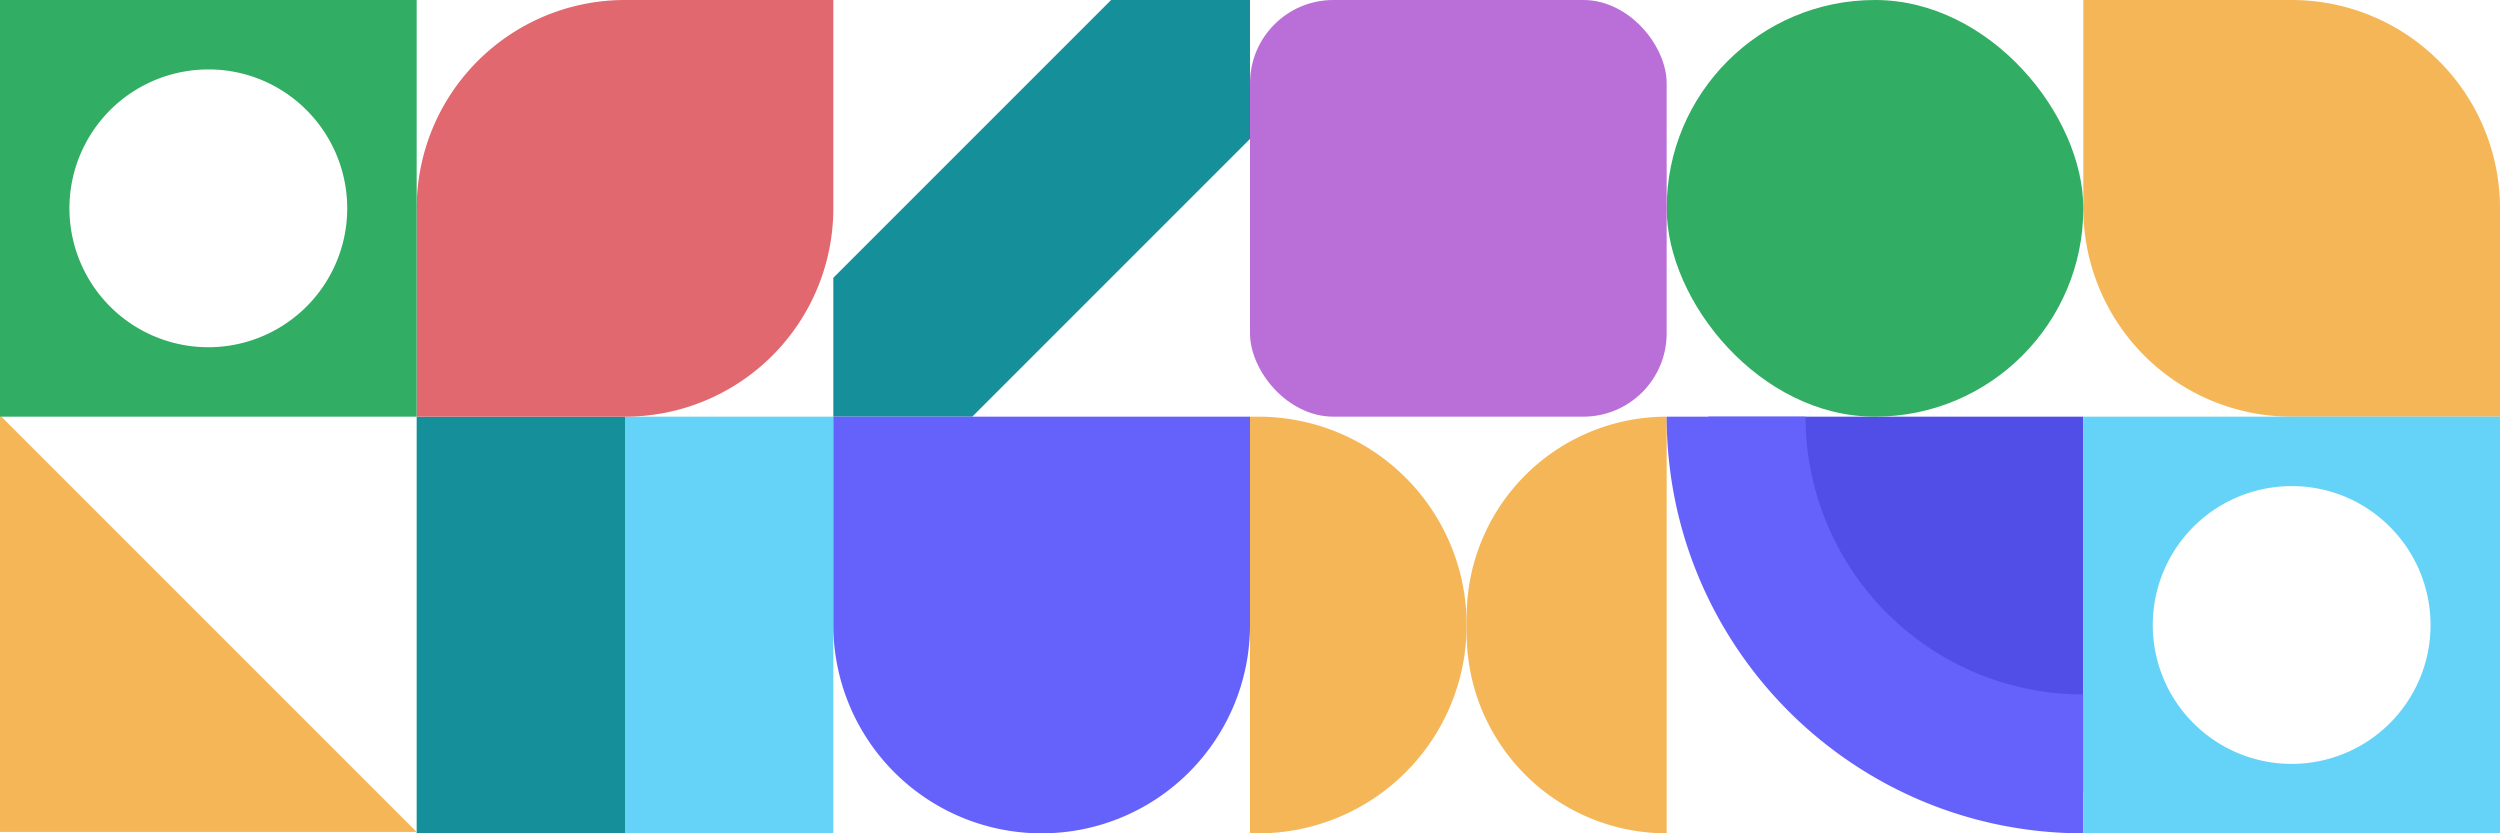
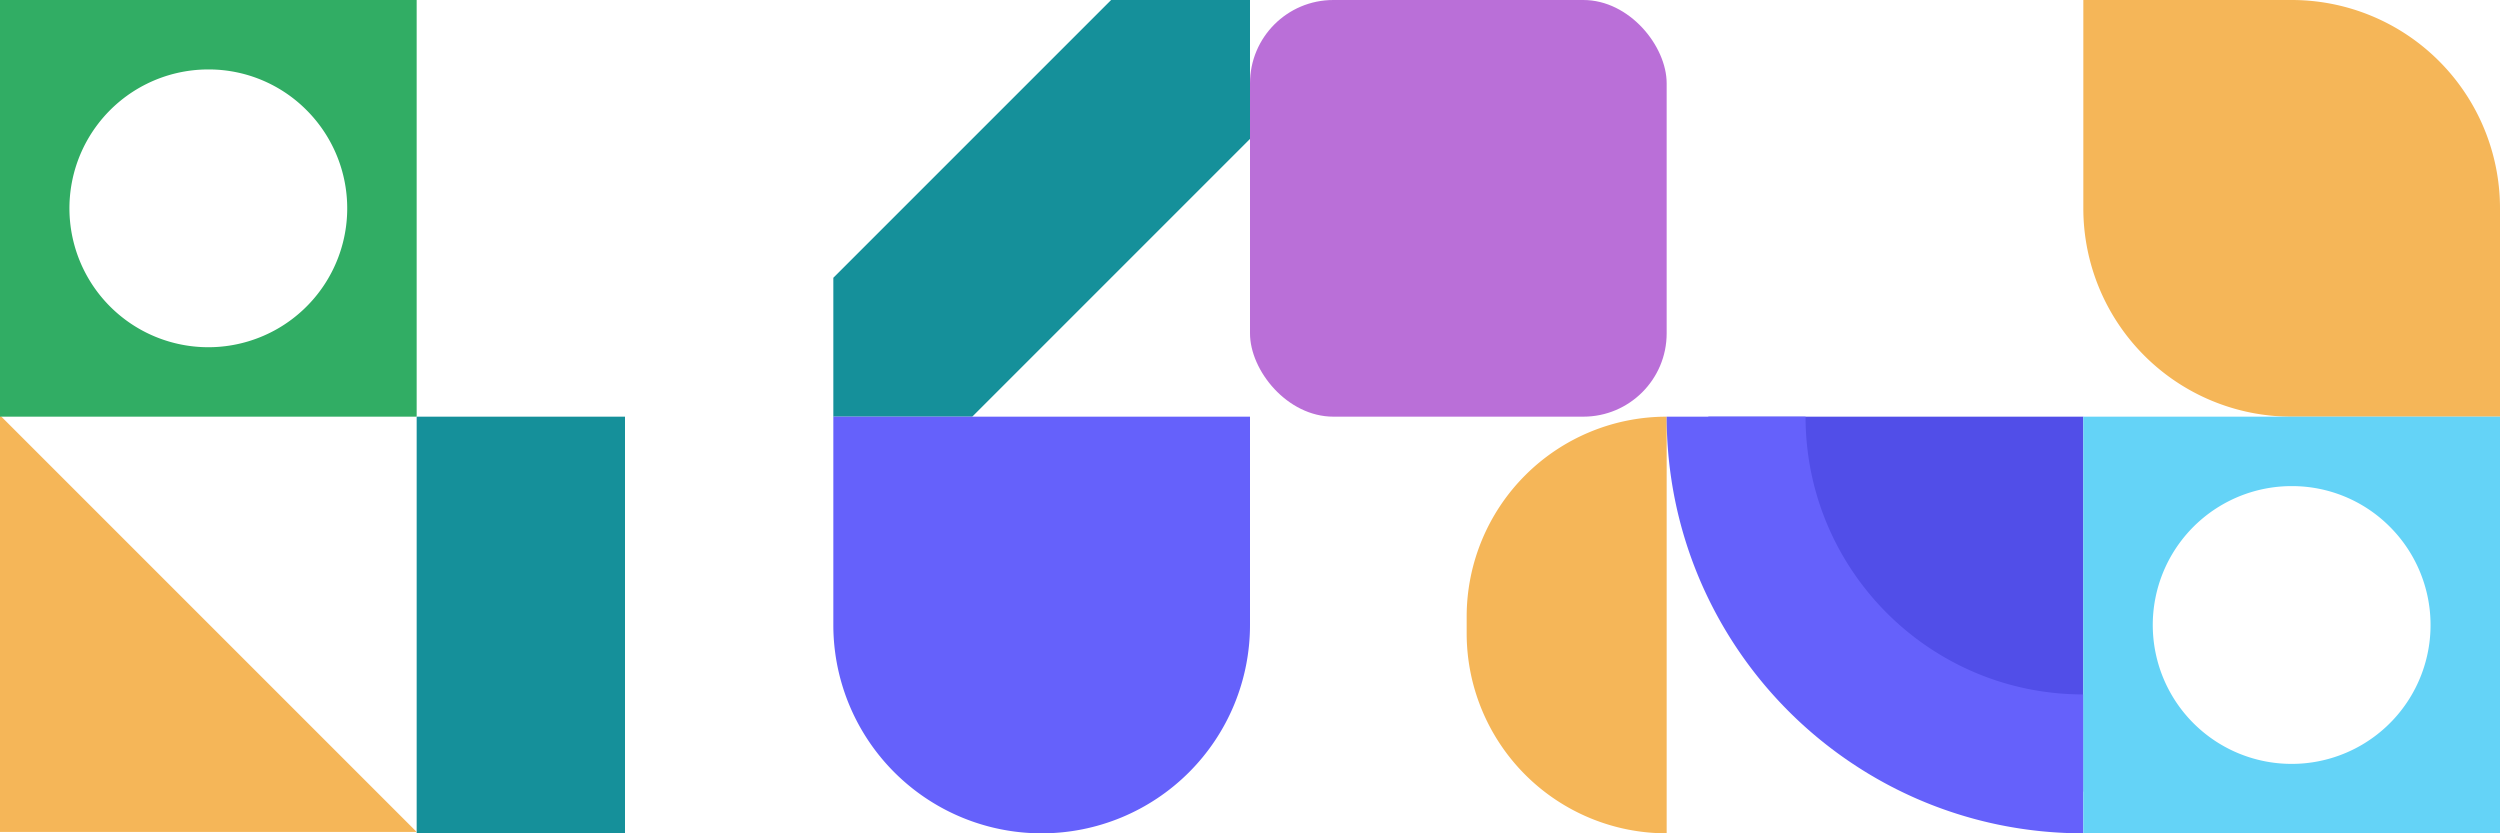
<svg xmlns="http://www.w3.org/2000/svg" width="300" height="100.001" viewBox="0 0 300 100.001">
  <g id="Group_2413" data-name="Group 2413" transform="translate(1103 663)">
    <rect id="Rectangle_690" data-name="Rectangle 690" width="25" height="50" transform="translate(-1053 -613)" fill="#15909a" />
-     <rect id="Rectangle_708" data-name="Rectangle 708" width="25" height="50" transform="translate(-1028 -613)" fill="#64d3f7" />
    <path id="Subtraction_56" data-name="Subtraction 56" d="M16.666,50H0V33.333L33.333,0H50V16.667L16.667,50Z" transform="translate(-1003 -663)" fill="#15909a" />
    <path id="Rectangle_279" data-name="Rectangle 279" d="M25,0h0A25,25,0,0,1,50,25V50a0,0,0,0,1,0,0H0a0,0,0,0,1,0,0V25A25,25,0,0,1,25,0Z" transform="translate(-953 -563) rotate(180)" fill="#6561fb" />
-     <path id="Rectangle_689" data-name="Rectangle 689" d="M25,0H50a0,0,0,0,1,0,0V25A25,25,0,0,1,25,50H0a0,0,0,0,1,0,0V25A25,25,0,0,1,25,0Z" transform="translate(-1003 -613) rotate(180)" fill="#e2686f" />
    <path id="Path_52" data-name="Path 52" d="M0,0,50,50H0Z" transform="translate(-1103 -613.165)" fill="#f5b658" />
    <path id="Subtraction_57" data-name="Subtraction 57" d="M50,50H0V0H50V50ZM25,8.333a16.667,16.667,0,1,0,11.785,4.882A16.558,16.558,0,0,0,25,8.333Z" transform="translate(-1103 -663)" fill="#31ad64" />
    <g id="Group_2237" data-name="Group 2237" transform="translate(-952.854 -613.431)">
-       <path id="Rectangle_698" data-name="Rectangle 698" d="M0,0H1A25,25,0,0,1,26,25v0A25,25,0,0,1,1,50H0a0,0,0,0,1,0,0V0A0,0,0,0,1,0,0Z" transform="translate(-0.146 0.431)" fill="#f5b658" />
      <path id="Rectangle_699" data-name="Rectangle 699" d="M0,0H0A24,24,0,0,1,24,24v2A24,24,0,0,1,0,50H0a0,0,0,0,1,0,0V0A0,0,0,0,1,0,0Z" transform="translate(49.854 50.431) rotate(180)" fill="#f5b658" />
    </g>
    <path id="Rectangle_691" data-name="Rectangle 691" d="M25,0H50a0,0,0,0,1,0,0V25A25,25,0,0,1,25,50H0a0,0,0,0,1,0,0V25A25,25,0,0,1,25,0Z" transform="translate(-853 -613) rotate(-90)" fill="#f5b658" />
    <g id="Group_2238" data-name="Group 2238" transform="translate(-902.569 -562.146) rotate(-90)">
      <path id="Intersection_68" data-name="Intersection 68" d="M0,45A45,45,0,0,1,45,0V45Z" transform="translate(5.854 4.569)" fill="#514ee8" />
      <path id="Subtraction_35" data-name="Subtraction 35" d="M16.667,50H0A50.369,50.369,0,0,1,1.016,39.923,49.726,49.726,0,0,1,8.539,22.044a50.146,50.146,0,0,1,22-18.115,49.749,49.749,0,0,1,9.386-2.913A50.37,50.37,0,0,1,50,0V16.667h-.005a33.553,33.553,0,0,0-6.713.677A33.151,33.151,0,0,0,31.363,22.36,33.431,33.431,0,0,0,19.286,37.025a33.166,33.166,0,0,0-1.942,6.257A33.58,33.58,0,0,0,16.667,50Z" transform="translate(0.854 -0.431)" fill="#6561fb" />
    </g>
-     <rect id="Rectangle_367" data-name="Rectangle 367" width="50" height="50" rx="25" transform="translate(-903 -663)" fill="#31ad64" />
    <rect id="Rectangle_369" data-name="Rectangle 369" width="50" height="50" rx="10" transform="translate(-953 -663)" fill="#ba6fd8" />
    <path id="Subtraction_64" data-name="Subtraction 64" d="M50,50H0V0H50V50ZM25,8.333a16.667,16.667,0,1,0,11.785,4.882A16.558,16.558,0,0,0,25,8.333Z" transform="translate(-853 -613)" fill="#64d3f7" />
  </g>
</svg>